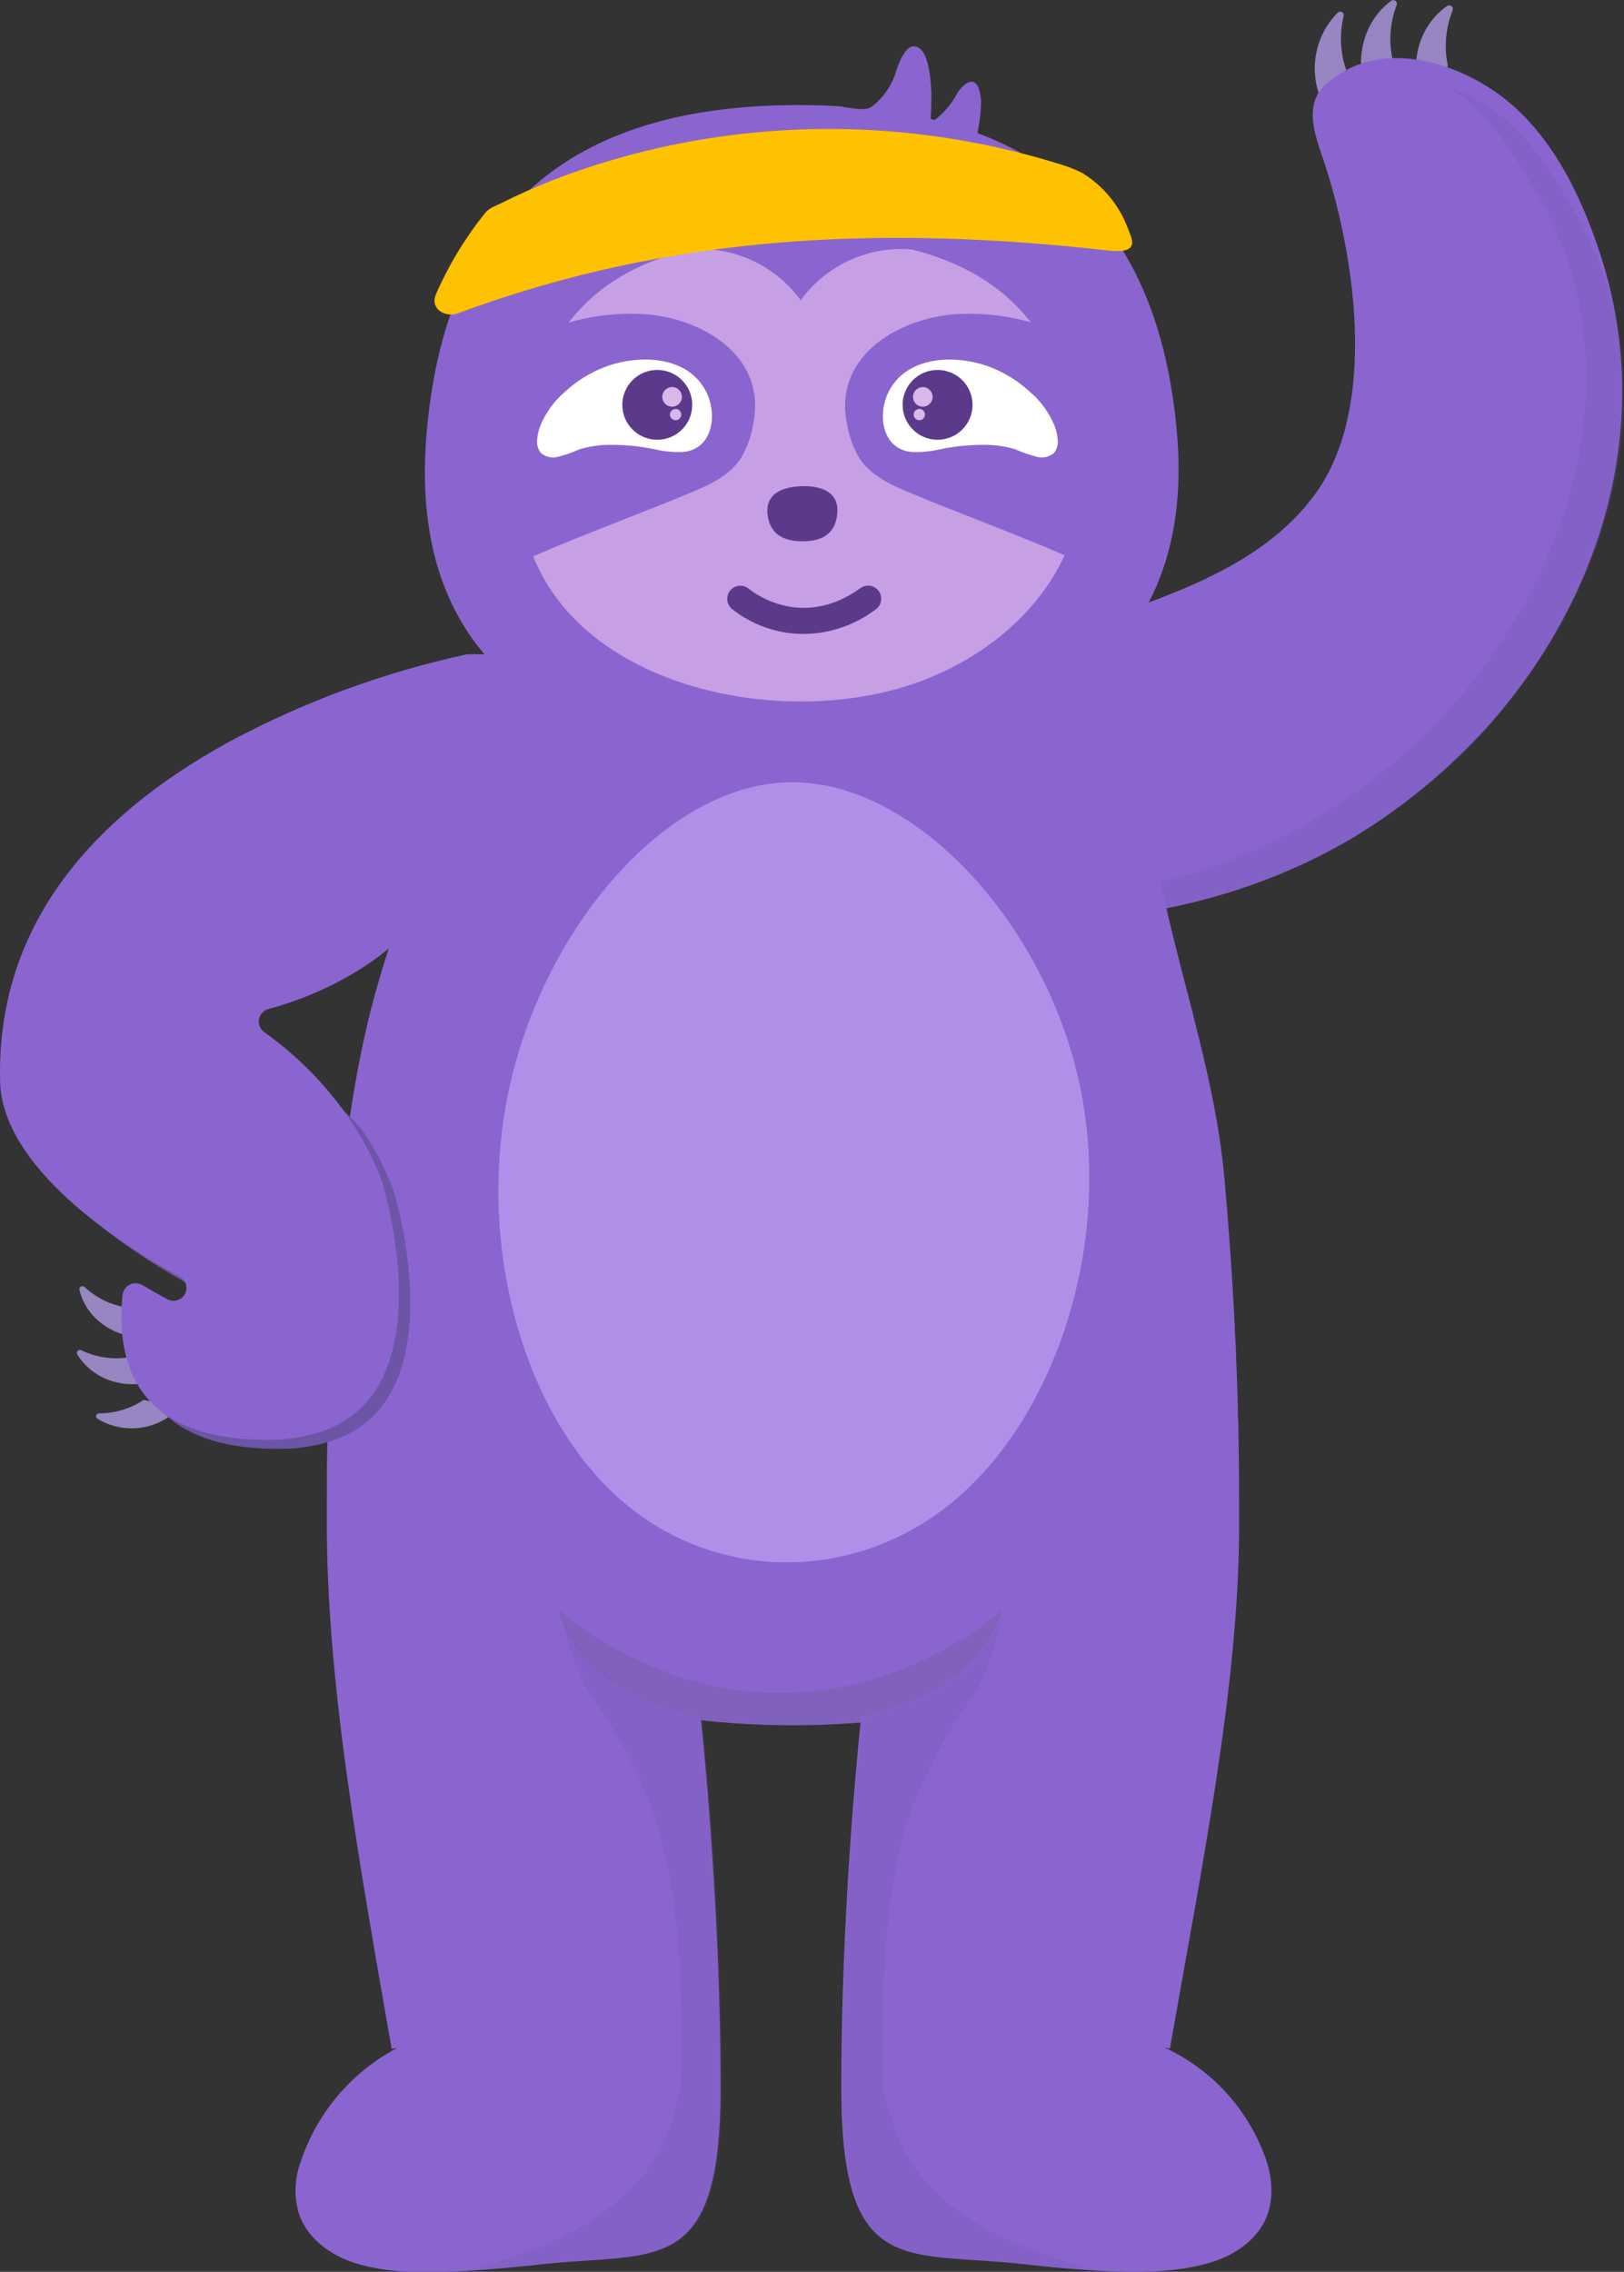
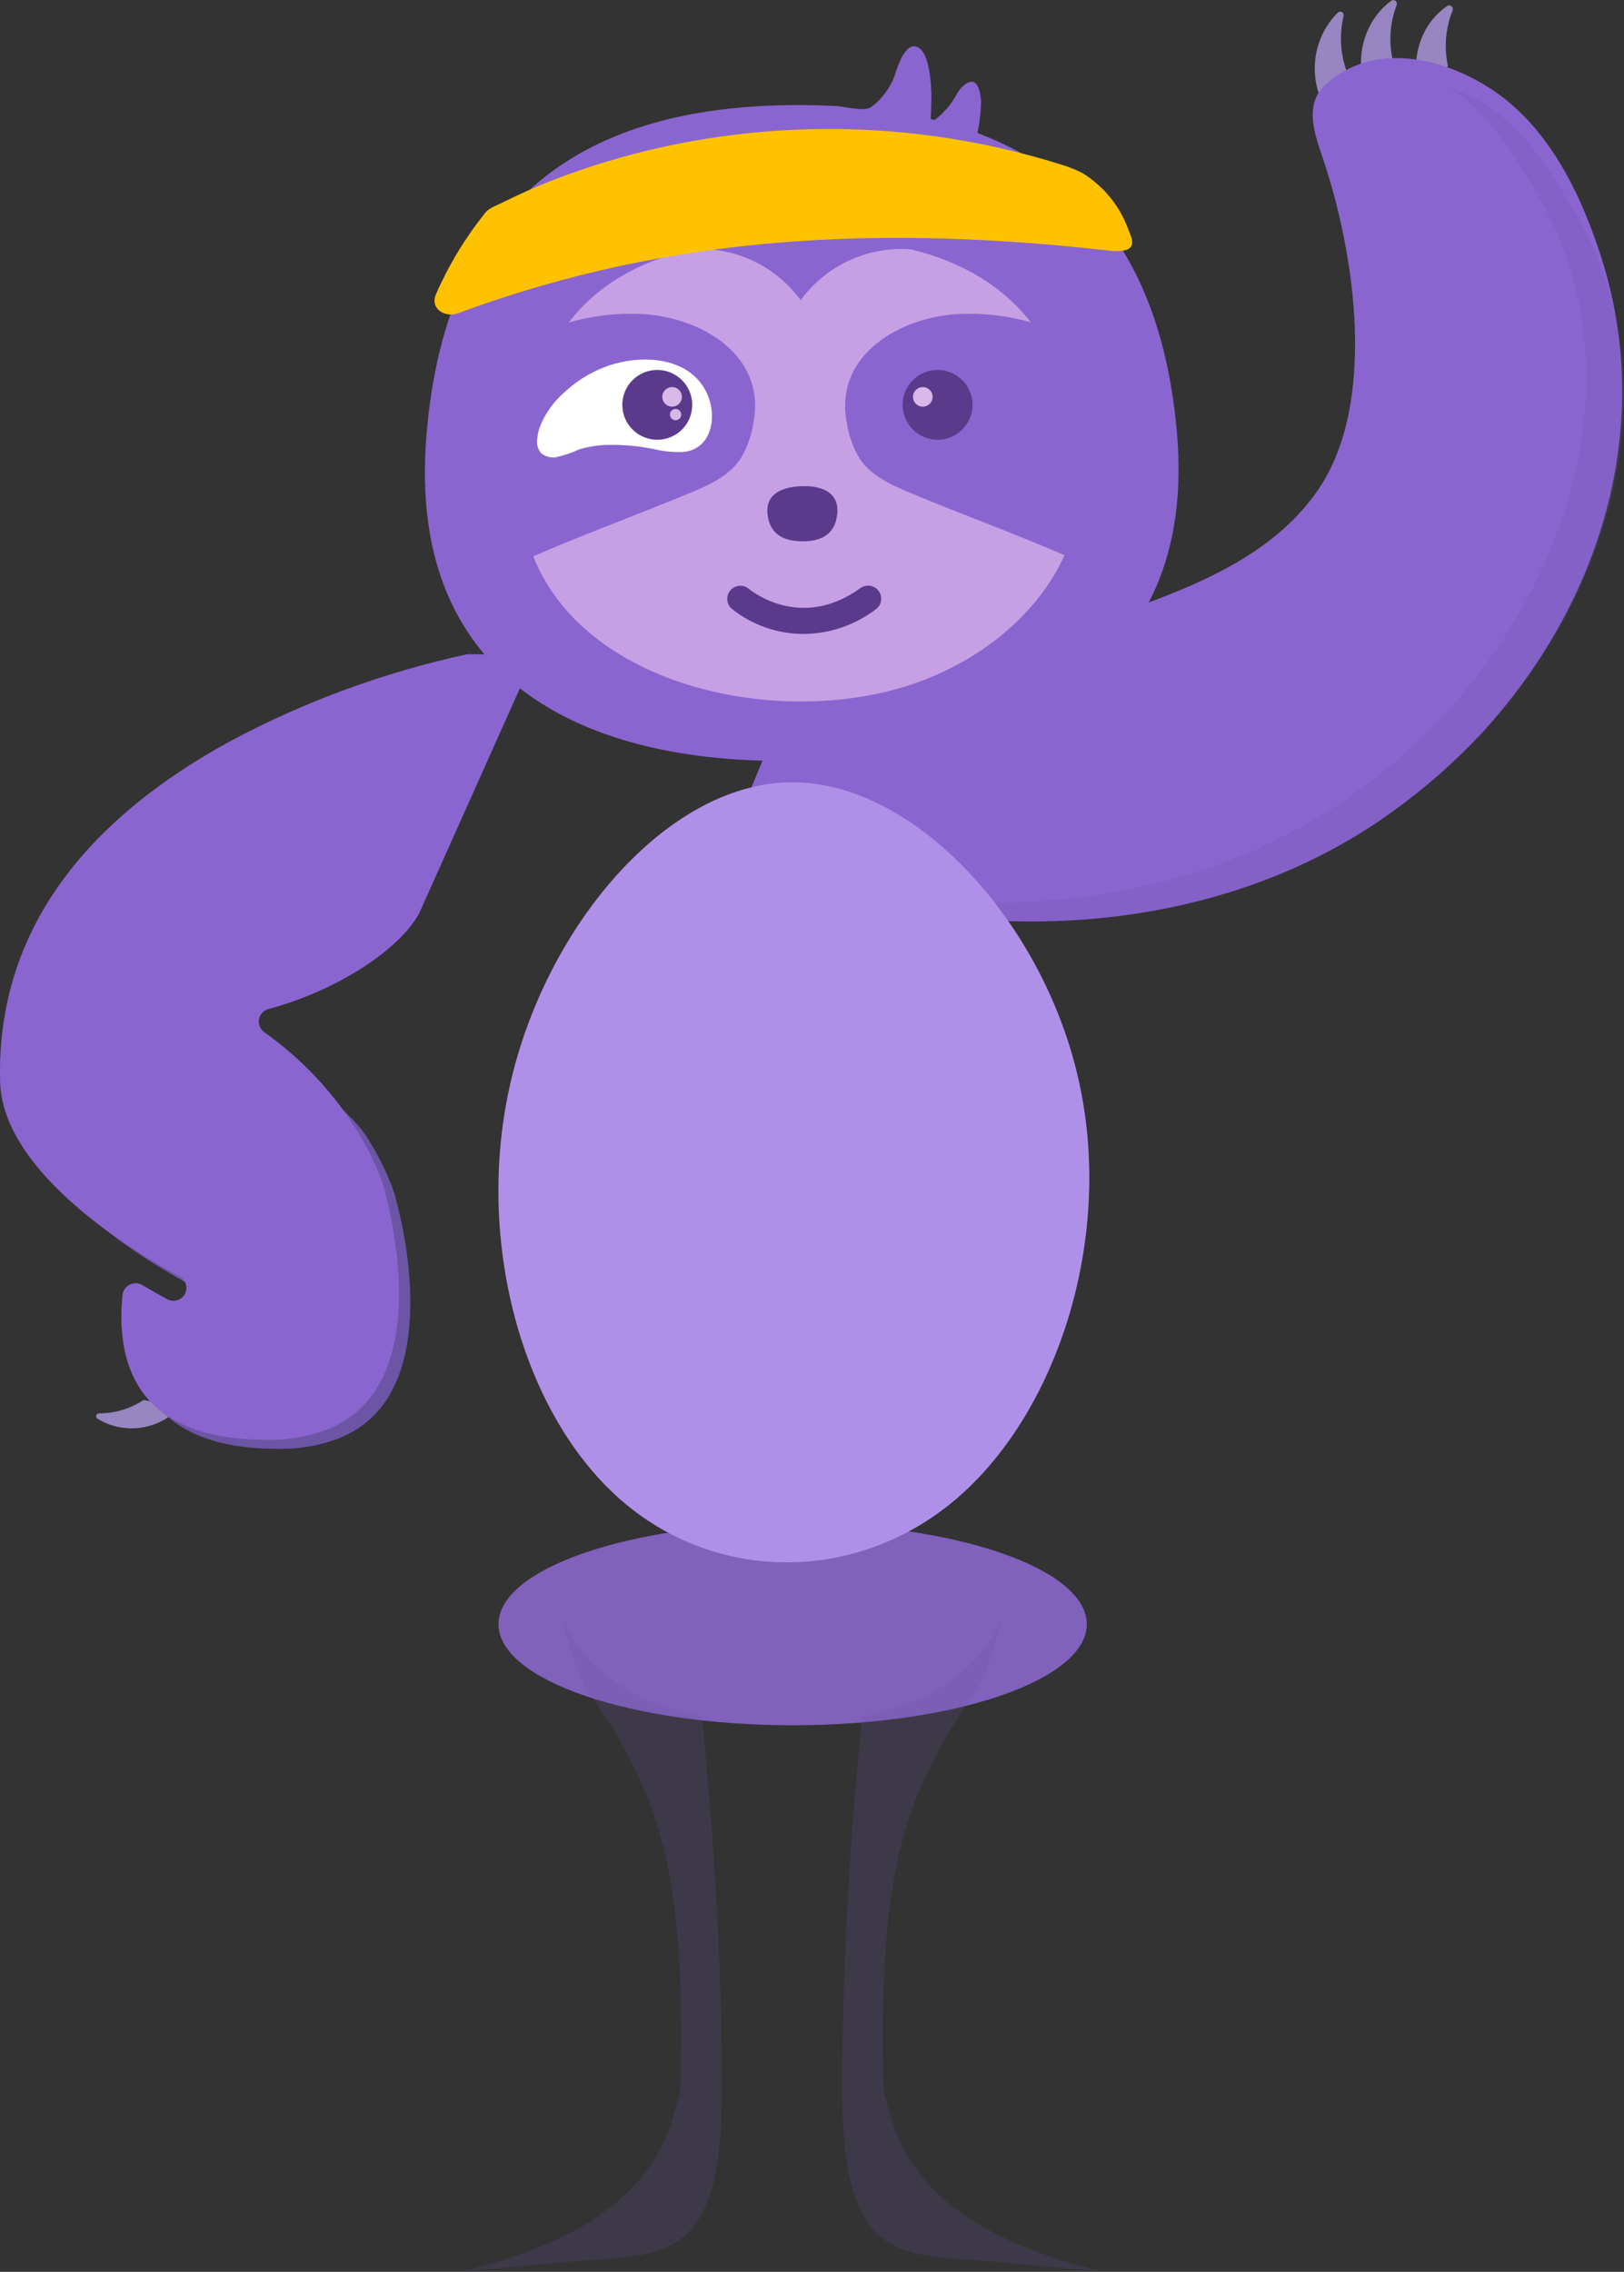
<svg xmlns="http://www.w3.org/2000/svg" width="349" height="488" viewBox="0 0 349 488" fill="none">
  <rect x="0" y="0" width="349" height="488" fill="#333333" stroke="none" />
  <g clip-path="url(#clip0)">
    <path d="M21.317 303.599C21.179 303.592 21.042 303.631 20.928 303.709C20.815 303.787 20.73 303.901 20.688 304.033C20.646 304.164 20.649 304.306 20.696 304.435C20.743 304.565 20.832 304.675 20.949 304.749C22.892 305.951 25.103 306.653 27.385 306.792C29.492 306.923 31.602 306.584 33.561 305.799C35.52 305.013 37.28 303.802 38.711 302.254L30.878 300.712C28.048 302.599 24.72 303.604 21.317 303.599Z" fill="#9786C1" />
-     <path d="M17.468 290.045C17.345 289.982 17.205 289.96 17.068 289.982C16.932 290.004 16.806 290.068 16.709 290.167C16.611 290.265 16.548 290.392 16.528 290.528C16.508 290.665 16.532 290.804 16.597 290.926C17.772 292.837 19.418 294.416 21.378 295.513C23.232 296.549 25.293 297.16 27.413 297.304C29.533 297.448 31.658 297.12 33.636 296.345L27.372 291.599C23.989 292.076 20.541 291.535 17.468 290.045Z" fill="#9786C1" />
-     <path d="M18.179 276.466C18.079 276.368 17.95 276.304 17.811 276.284C17.672 276.264 17.53 276.288 17.406 276.353C17.282 276.419 17.182 276.522 17.12 276.648C17.059 276.774 17.039 276.916 17.063 277.054C17.58 279.209 18.654 281.191 20.177 282.803C21.636 284.33 23.416 285.514 25.39 286.269C27.364 287.024 29.481 287.332 31.589 287.17L27.127 280.834C23.773 280.306 20.656 278.784 18.179 276.466Z" fill="#9786C1" />
    <path d="M288.752 3.437C288.789 3.283 288.776 3.12 288.715 2.973C288.654 2.825 288.548 2.701 288.413 2.617C288.277 2.533 288.118 2.494 287.959 2.505C287.8 2.516 287.648 2.577 287.526 2.679C285.565 4.616 284.116 7.007 283.309 9.64C282.555 12.07 282.353 14.638 282.718 17.156C283.082 19.674 284.005 22.079 285.417 24.197L289.463 15.475C288.03 11.623 287.782 7.431 288.752 3.437Z" fill="#9786C1" />
    <path d="M300.139 1.101C300.203 0.947 300.215 0.776 300.175 0.614C300.134 0.453 300.043 0.308 299.914 0.202C299.786 0.095 299.627 0.032 299.46 0.022C299.293 0.013 299.127 0.056 298.987 0.147C296.809 1.77 295.083 3.922 293.974 6.398C292.935 8.733 292.426 11.269 292.483 13.824C292.54 16.378 293.162 18.889 294.305 21.175L299.355 13.138C298.401 9.138 298.674 4.944 300.139 1.101Z" fill="#9785C1" />
    <path d="M312.165 2.251C312.229 2.097 312.243 1.926 312.205 1.764C312.167 1.601 312.078 1.455 311.952 1.345C311.826 1.236 311.669 1.169 311.502 1.153C311.336 1.138 311.169 1.175 311.025 1.26C308.816 2.787 307.049 4.867 305.901 7.291C304.822 9.59 304.269 12.1 304.281 14.639C304.294 17.178 304.872 19.682 305.974 21.971L311.159 14.178C310.299 10.191 310.649 6.038 312.165 2.251Z" fill="#9786C1" />
    <path d="M177.411 130.869C177.411 130.869 155.555 183.092 155.825 183.214C200.199 204.451 258.646 203.717 299.146 174.406C306.059 169.45 312.468 163.828 318.281 157.623C343.937 129.805 355.84 91.65 344.023 54.975C339.623 41.348 332.635 26.998 320.291 19.022C309.762 12.196 295.003 8.93 284.829 18.203C280.159 22.46 282.549 28.858 284.277 33.996C291.105 54.156 296.106 86.598 283.186 105.326C274.9 117.327 261.514 123.859 248.3 128.875C232.364 134.869 214.762 138.539 197.784 136.092C195.516 135.787 177.203 131.322 177.411 130.869Z" fill="#8A65D0" />
    <path opacity="0.2" d="M338.421 45.568C333.175 36.638 327.867 27.696 318.637 22.166C316.322 20.79 313.885 19.631 311.355 18.704C320.046 24.258 325.195 32.907 330.27 41.556C352.028 78.597 337.784 124.239 309.86 154.075C304.046 160.214 297.636 165.762 290.725 170.639C252.725 197.82 198.851 200.12 155.69 182.945C155.628 183.077 155.582 183.217 155.555 183.361C199.929 204.328 258.376 203.594 298.877 174.663C305.787 169.79 312.197 164.246 318.012 158.112C345.887 128.263 360.179 82.671 338.421 45.568Z" fill="#6952A3" />
    <path d="M170.339 370.6C205.251 370.6 233.553 360.884 233.553 348.898C233.553 336.913 205.251 327.197 170.339 327.197C135.426 327.197 107.124 336.913 107.124 348.898C107.124 360.884 135.426 370.6 170.339 370.6Z" fill="#8061BC" />
-     <path d="M271.823 477.027C269.739 481.296 265.461 484.245 260.926 485.749C253.154 488.33 244.01 488.196 235.919 487.755L234.693 487.682C234.264 487.682 233.835 487.682 233.468 487.609L232.401 487.535L230.084 487.352L228.969 487.254L227.866 487.168C227.142 487.083 226.444 487.034 225.77 486.96L225.206 486.899C224.654 486.899 224.139 486.801 223.637 486.752L222.153 486.593L219.518 486.3C194.536 483.584 180.795 489.431 180.795 448.377C180.795 412.339 184.043 378.514 185.073 368.704C185.735 368.581 186.372 368.434 187.009 368.3L188.321 367.982C189.044 367.798 189.755 367.615 190.429 367.407L190.92 367.26L191.643 367.04L193.04 366.575L193.96 366.245L194.793 365.927L195.713 365.56L196.436 365.254L196.779 365.095C197.135 364.948 197.49 364.789 197.833 364.618C197.969 364.567 198.1 364.505 198.226 364.434L198.937 364.092L199.169 363.969L200.015 363.529C200.53 363.248 201.02 362.966 201.499 362.673C201.744 362.538 201.977 362.391 202.209 362.245C202.442 362.098 202.675 361.963 202.92 361.78L203.337 361.511C204.154 360.948 204.939 360.373 205.691 359.786L206.512 359.113L207.505 358.232L207.775 357.975L208.02 357.743L208.817 356.96L209.54 356.177C210.8 354.808 211.924 353.321 212.899 351.736L213.144 351.333V351.247C213.34 350.905 213.536 350.574 213.695 350.256V350.134L213.83 349.877C213.88 349.79 213.925 349.7 213.965 349.608C214.21 349.106 214.431 348.617 214.615 348.201C214.615 348.054 214.725 347.92 214.774 347.785C214.808 347.71 214.837 347.632 214.86 347.553C214.86 347.467 214.86 347.394 214.958 347.284C215.123 346.839 215.262 346.386 215.375 345.926C215.179 346.097 195.492 363.602 168.537 363.602H166.906C140.171 363.602 120.583 346.378 120.093 345.95C120.196 346.416 120.331 346.873 120.497 347.32C120.693 347.859 120.975 348.544 121.343 349.314L121.49 349.608L121.613 349.877L121.76 350.134C121.797 350.227 121.842 350.317 121.894 350.403C121.993 350.599 122.103 350.794 122.225 351.002L122.397 351.308C122.495 351.479 122.618 351.651 122.728 351.834C122.949 352.213 123.194 352.58 123.464 352.972L123.991 353.718C124.187 353.999 124.42 354.281 124.653 354.574C124.885 354.868 125.057 355.076 125.265 355.333C125.474 355.59 125.768 355.92 126.038 356.214L126.773 356.984C127.495 357.733 128.256 358.444 129.053 359.113C129.372 359.394 129.715 359.663 130.071 359.933C130.426 360.202 130.769 360.483 131.137 360.74C131.151 360.766 131.172 360.787 131.198 360.801L131.922 361.303C132.105 361.437 132.277 361.559 132.473 361.682L133.037 362.049C133.417 362.293 133.822 362.55 134.263 362.771C134.704 362.991 134.986 363.199 135.366 363.407C135.746 363.615 136.163 363.835 136.592 364.043C137.021 364.251 137.573 364.532 138.075 364.765L139.044 365.193C139.436 365.376 139.828 365.535 140.269 365.694L141.115 366.025L141.324 366.11L141.924 366.33L142.513 366.551L143.996 367.04L144.731 367.26L145.32 367.431C145.418 367.473 145.521 367.502 145.626 367.517C146.067 367.652 146.509 367.774 146.975 367.884C147.44 367.994 148.2 368.202 148.826 368.337C149.451 368.471 150.051 368.593 150.578 368.704C150.578 369.168 150.676 369.67 150.738 370.245C150.738 370.624 150.811 371.016 150.86 371.468C150.909 371.921 150.934 372.337 150.983 372.802C151.032 373.266 151.081 373.744 151.13 374.245C151.204 375.004 151.277 375.799 151.351 376.692C151.412 377.254 151.461 377.842 151.51 378.441C151.633 379.799 151.755 381.255 151.89 382.796C151.89 383.298 151.988 383.824 152.025 384.362C152.062 384.9 152.147 385.793 152.196 386.527C152.295 387.64 152.393 388.79 152.466 389.977C152.54 391.163 152.65 392.423 152.736 393.647C152.736 394.43 152.858 395.225 152.907 396.032C152.907 396.032 152.907 396.142 152.907 396.191C153.006 397.537 153.091 398.907 153.189 400.314C153.189 401.048 153.275 401.794 153.324 402.54C153.422 404.033 153.508 405.562 153.594 407.115C153.655 408.069 153.704 409.036 153.753 410.015C153.864 411.972 153.962 413.978 154.06 416.009C154.526 426.174 154.844 437.221 154.844 448.487C154.844 489.492 141.091 483.645 116.121 486.41L114.527 486.593L112.774 486.777H112.591L111.843 486.85L110.445 486.985L109.857 487.046C109.183 487.119 108.496 487.168 107.761 487.254L106.67 487.339L105.542 487.437C103.777 487.572 101.865 487.719 100.014 487.829H99.634C91.985 488.257 83.269 488.428 75.927 486.006C70.79 484.306 65.998 480.697 64.257 475.584C63.185 472.02 63.271 468.208 64.502 464.696C67.962 454.024 75.461 445.122 85.402 439.888C84.99 439.948 84.581 440.03 84.176 440.132C77.324 401.06 70.545 363.211 70.239 329.57C70.239 328.347 70.239 327.124 70.239 325.986C70.239 324.848 70.239 323.539 70.239 322.316C70.239 317.716 70.239 313.19 70.374 308.762V308.578L70.447 305.19C70.447 304.052 70.447 302.927 70.533 301.789C70.619 298.278 70.742 294.841 70.876 291.464L71.023 288.063C71.085 286.926 71.121 285.788 71.183 284.675C72.225 263.671 73.843 242.972 78.415 222.286C84.998 192.475 100.847 162.871 106.609 132.9L107.491 128.3C107.678 127.336 108.116 126.438 108.762 125.697C109.407 124.956 110.238 124.398 111.169 124.08C112.738 123.541 112.456 123.015 114.049 122.526L123.721 122.991L131.358 123.713L167.666 125.45H167.973L198.042 123.664L212.751 122.942L219.126 122.477C221.814 123.293 224.437 124.182 226.995 125.144L227.608 128.276L228.491 132.887C232.377 153.048 245.762 173.256 250.249 193.319C254.686 213.136 261.281 232.709 263.12 253.004C263.99 262.545 264.762 273.151 265.339 284.626C265.339 285.739 265.449 286.877 265.498 288.015L265.645 291.415C265.784 294.792 265.903 298.233 266.001 301.74C266.001 302.878 266.001 304.003 266.086 305.141C266.172 306.278 266.086 307.392 266.16 308.529V308.688C266.242 313.117 266.283 317.643 266.283 322.267V325.876C266.283 327.099 266.283 328.261 266.283 329.472C265.988 363.125 258.266 400.974 251.413 440.059L250.188 439.802C259.926 444.271 267.553 452.329 271.468 462.286C273.319 466.739 274.005 471.926 272.117 476.366C272.032 476.587 271.934 476.807 271.823 477.027Z" fill="#8A65D0" />
    <path opacity="0.2" d="M181.003 448.426C181.003 489.419 194.757 483.584 219.726 486.349C223.722 486.789 229.655 487.425 236.238 487.804C231.532 486.633 226.895 485.199 222.349 483.511C209.27 478.691 195.615 469.956 191.459 454.738C189.988 449.319 189.866 450.885 189.792 445.197C189.498 422.786 189.89 399.115 199.758 379.86C202.137 374.847 204.968 370.061 208.216 365.56C212.175 360.434 214.664 350.648 215.277 347.332C214.987 348.124 214.656 348.9 214.284 349.657C211.611 355.088 204.232 364.997 185.281 368.74C184.251 378.551 181.003 412.375 181.003 448.426Z" fill="#6952A3" />
    <path opacity="0.2" d="M155.138 448.426C155.138 489.419 141.385 483.584 116.415 486.349C112.419 486.789 106.486 487.425 99.903 487.804C104.593 486.631 109.213 485.197 113.743 483.511C126.822 478.691 140.478 469.956 144.633 454.738C146.104 449.319 146.227 450.885 146.3 445.197C146.594 422.786 146.202 399.115 136.347 379.86C133.958 374.85 131.123 370.064 127.876 365.56C123.917 360.434 121.429 350.648 120.816 347.332C121.105 348.124 121.436 348.9 121.809 349.657C124.481 355.088 131.86 364.997 150.811 368.74C151.841 378.551 155.138 412.375 155.138 448.426Z" fill="#6952A3" />
    <path d="M252.884 92.457C249.611 56.492 233.333 37.298 210.042 28.576C210.541 26.293 210.804 23.965 210.827 21.628C210.667 19.805 210.128 16.368 207.64 17.958C206.768 18.575 206.054 19.388 205.556 20.331C204.395 22.461 202.79 24.318 200.849 25.775L199.954 25.567C200.113 25.567 200.174 20.356 200.162 20.025C200.052 17.946 199.77 9.97 196.374 9.945C195.222 9.945 194.376 11.316 193.849 12.172C193.2 13.479 192.671 14.843 192.268 16.245C191.28 18.913 189.549 21.243 187.279 22.961C185.857 24.038 181.8 22.961 180.034 22.802C177.297 22.655 174.563 22.578 171.834 22.57C129.2 22.497 95.919 39.5 91.617 93.84C87.314 148.179 128.391 164.608 172.312 163.384C216.233 162.161 257.763 145.879 252.884 92.457Z" fill="#8A65D0" />
    <path d="M195.198 105.693C191.275 104.066 187.218 102.134 184.815 98.623C183.353 96.243 182.39 93.592 181.984 90.83C179.299 77.154 191.79 68.982 204.183 67.588C210.017 67.073 215.897 67.633 221.528 69.239C215.399 61.385 206.818 56.321 195.921 53.593C195.198 53.532 194.475 53.483 193.739 53.483C189.512 53.479 185.344 54.475 181.577 56.389C177.81 58.303 174.551 61.08 172.067 64.493C169.586 61.079 166.329 58.301 162.564 56.388C158.799 54.474 154.632 53.478 150.407 53.483C149.684 53.483 148.973 53.483 148.262 53.593C137.168 56.26 128.403 61.214 122.213 69.288C127.887 67.641 133.819 67.064 139.705 67.588C152.147 68.933 164.602 77.105 161.905 90.83C161.502 93.6 160.539 96.26 159.073 98.647C156.683 102.158 152.613 104.091 148.691 105.718C146.411 106.672 144.131 107.589 141.863 108.495C132.706 112.165 123.586 115.578 114.589 119.504C126.173 148.595 170.253 157.072 198.679 146.026C211.783 140.937 223.195 131.517 228.773 119.272C219.947 115.455 211.011 112.067 202.038 108.507C199.758 107.565 197.478 106.648 195.198 105.693Z" fill="#C69FE5" />
-     <path d="M226.689 91.613C225.511 88.68 223.625 86.082 221.197 84.053C218.211 81.316 214.633 79.303 210.741 78.169C203.827 76.212 194.634 76.946 190.993 84.102C188.542 88.848 189.412 96.335 195.774 97.081C197.933 97.188 200.097 96.982 202.197 96.47C205.637 95.773 209.145 95.473 212.653 95.577C214.54 95.662 216.409 95.979 218.218 96.519C219.795 97.233 221.437 97.794 223.122 98.195C223.717 98.308 224.329 98.287 224.915 98.132C225.501 97.977 226.044 97.694 226.505 97.301C226.831 96.887 227.069 96.411 227.203 95.902C227.338 95.393 227.368 94.862 227.289 94.341C227.216 93.409 227.014 92.49 226.689 91.613Z" fill="white" />
    <path d="M201.486 94.463C205.636 94.463 209.001 91.106 209.001 86.965C209.001 82.823 205.636 79.466 201.486 79.466C197.336 79.466 193.972 82.823 193.972 86.965C193.972 91.106 197.336 94.463 201.486 94.463Z" fill="#5B3A8C" />
    <path d="M198.311 87.356C199.476 87.356 200.42 86.414 200.42 85.252C200.42 84.09 199.476 83.148 198.311 83.148C197.147 83.148 196.203 84.09 196.203 85.252C196.203 86.414 197.147 87.356 198.311 87.356Z" fill="#D9B8E9" />
-     <path d="M197.564 90.268C198.234 90.268 198.777 89.725 198.777 89.056C198.777 88.388 198.234 87.845 197.564 87.845C196.893 87.845 196.35 88.388 196.35 89.056C196.35 89.725 196.893 90.268 197.564 90.268Z" fill="#D9B8E9" />
    <path d="M116.047 91.613C117.225 88.68 119.111 86.082 121.539 84.053C124.52 81.316 128.094 79.303 131.983 78.169C138.896 76.212 148.102 76.946 151.73 84.102C154.182 88.848 153.324 96.335 146.962 97.081C144.803 97.189 142.639 96.983 140.539 96.47C137.095 95.772 133.583 95.473 130.07 95.577C128.188 95.662 126.323 95.979 124.517 96.519C122.941 97.234 121.299 97.795 119.614 98.195C119.019 98.308 118.406 98.287 117.821 98.132C117.235 97.977 116.692 97.694 116.231 97.301C115.908 96.886 115.671 96.41 115.537 95.901C115.402 95.392 115.371 94.862 115.446 94.341C115.526 93.409 115.728 92.492 116.047 91.613Z" fill="white" />
    <path d="M141.25 94.463C145.4 94.463 148.764 91.106 148.764 86.965C148.764 82.823 145.4 79.466 141.25 79.466C137.1 79.466 133.736 82.823 133.736 86.965C133.736 91.106 137.1 94.463 141.25 94.463Z" fill="#5B3A8C" />
    <path d="M144.437 87.356C145.601 87.356 146.545 86.414 146.545 85.252C146.545 84.09 145.601 83.148 144.437 83.148C143.273 83.148 142.329 84.09 142.329 85.252C142.329 86.414 143.273 87.356 144.437 87.356Z" fill="#D9B8E9" />
    <path d="M145.185 90.268C145.855 90.268 146.399 89.725 146.399 89.056C146.399 88.388 145.855 87.845 145.185 87.845C144.515 87.845 143.971 88.388 143.971 89.056C143.971 89.725 144.515 90.268 145.185 90.268Z" fill="#D9B8E9" />
    <path d="M164.945 110.403C164.491 105.901 168.353 104.543 172.434 104.433C176.516 104.323 180.341 105.718 179.936 110.281C179.532 114.844 176.443 116.287 172.484 116.275C168.524 116.263 165.411 114.905 164.945 110.403Z" fill="#5B3A8C" />
    <path d="M172.716 136.178C167.104 136.183 161.656 134.28 157.271 130.783C156.702 130.297 156.35 129.604 156.293 128.859C156.236 128.113 156.477 127.375 156.965 126.808C157.453 126.24 158.146 125.889 158.893 125.831C159.64 125.774 160.38 126.015 160.949 126.502C161.427 126.893 172.091 135.554 184.852 126.367C185.152 126.141 185.493 125.977 185.858 125.885C186.222 125.792 186.6 125.773 186.972 125.829C187.343 125.885 187.7 126.014 188.021 126.209C188.341 126.404 188.62 126.661 188.84 126.965C189.059 127.269 189.216 127.614 189.3 127.98C189.385 128.345 189.395 128.723 189.331 129.093C189.266 129.462 189.129 129.815 188.926 130.13C188.723 130.446 188.459 130.718 188.149 130.93C183.704 134.289 178.292 136.129 172.716 136.178Z" fill="#5B3A8C" />
    <path d="M93.676 63.233C96.4 56.994 99.936 51.141 104.194 45.825C105.089 44.602 106.94 44.063 108.251 43.378C109.869 42.571 111.5 41.8 113.154 41.066C116.423 39.598 119.79 38.261 123.255 37.054C129.937 34.692 136.767 32.772 143.702 31.304C171.494 25.434 200.33 26.765 227.461 35.17C229.209 35.667 230.907 36.322 232.536 37.127C237.03 39.869 240.481 44.027 242.342 48.944C242.992 50.865 245.493 54.596 238.408 53.837C190.797 48.492 145.038 49.972 98.432 67.294C95.65 68.297 92.365 66.364 93.676 63.233Z" fill="#FFC200" />
    <path d="M231.69 231.51C239.499 265.31 227.584 302.694 206.046 321.508C184.509 340.323 153.557 340.201 132.927 321.765C112.296 303.33 101.975 266.717 109.636 232.88C117.298 199.044 143.187 168.375 169.836 168.045C196.485 167.715 223.98 197.869 231.69 231.51Z" fill="#AF90E9" />
    <path d="M2.464 234.214C2.979 254.166 32.325 271.402 41.003 276.075C41.611 276.452 42.053 277.045 42.238 277.735C42.424 278.425 42.34 279.159 42.003 279.789C41.666 280.419 41.102 280.898 40.425 281.128C39.748 281.359 39.008 281.323 38.356 281.029C37.743 280.699 37.032 280.32 36.247 279.88C35.463 279.439 34.176 278.656 32.987 277.996C32.581 277.752 32.119 277.614 31.645 277.597C31.172 277.579 30.701 277.681 30.278 277.893C29.855 278.106 29.492 278.422 29.224 278.812C28.956 279.202 28.791 279.653 28.745 280.124C28.096 286.241 28.378 294.62 33.085 301.067C37.988 307.795 46.924 311.208 59.599 311.221C63.803 311.308 67.989 310.658 71.967 309.3C74.036 308.557 75.991 307.532 77.778 306.254C79.165 305.244 80.425 304.069 81.529 302.755C81.798 302.425 82.068 302.095 82.325 301.752C93.713 286.412 85.01 257.346 84.924 257.053V256.943C84.468 255.441 83.916 253.969 83.269 252.539C82.011 249.691 80.544 246.939 78.881 244.306C74.971 238.079 63.877 230.47 54.365 223.669C52.44 222.299 48.027 219.289 50.319 218.678C54.181 217.662 62.884 211.338 66.476 209.748C58.606 205.368 54.438 207.766 44.791 207.766C36.731 207.759 28.769 209.532 21.476 212.958C14.183 216.384 7.741 221.379 2.611 227.583C2.464 229.773 2.415 231.975 2.464 234.214Z" fill="#6C55A5" />
    <path d="M114.932 140.692L101.056 140.521C100.868 140.503 100.679 140.503 100.492 140.521C82.613 144.365 65.365 150.698 49.253 159.335C15.813 177.685 -0.748 202.224 0.025 232.33C0.527 252.282 29.873 269.518 38.564 274.191C39.202 274.528 39.685 275.098 39.914 275.781C40.142 276.464 40.097 277.209 39.79 277.861C39.624 278.198 39.392 278.498 39.107 278.743C38.822 278.988 38.49 279.173 38.132 279.287C37.774 279.402 37.396 279.442 37.022 279.408C36.647 279.373 36.284 279.263 35.953 279.084C35.328 278.754 34.629 278.363 33.832 277.922C33.036 277.482 31.773 276.699 30.584 276.051C30.177 275.807 29.715 275.67 29.241 275.653C28.767 275.635 28.296 275.737 27.872 275.949C27.447 276.161 27.084 276.477 26.814 276.867C26.545 277.257 26.378 277.708 26.331 278.179C25.693 284.296 25.975 292.675 30.682 299.122C35.585 305.838 44.521 309.263 57.196 309.275C61.384 309.365 65.555 308.714 69.516 307.355C71.591 306.627 73.548 305.601 75.326 304.309C76.719 303.305 77.98 302.13 79.077 300.81C79.359 300.492 79.616 300.162 79.874 299.819C91.261 284.467 82.558 255.413 82.472 255.12V255.01C82.021 253.502 81.468 252.027 80.818 250.594C79.551 247.753 78.085 245.006 76.429 242.373C71.292 234.292 64.631 227.283 56.816 221.736C56.381 221.431 56.042 221.009 55.837 220.52C55.633 220.03 55.572 219.492 55.662 218.969C55.752 218.446 55.989 217.96 56.345 217.566C56.701 217.172 57.162 216.887 57.674 216.745C72.09 212.916 85.77 204.169 90.109 196.132" fill="#8A65D0" />
  </g>
  <defs>
    <clipPath id="clip0">
      <rect width="349" height="488" fill="white" />
    </clipPath>
  </defs>
</svg>